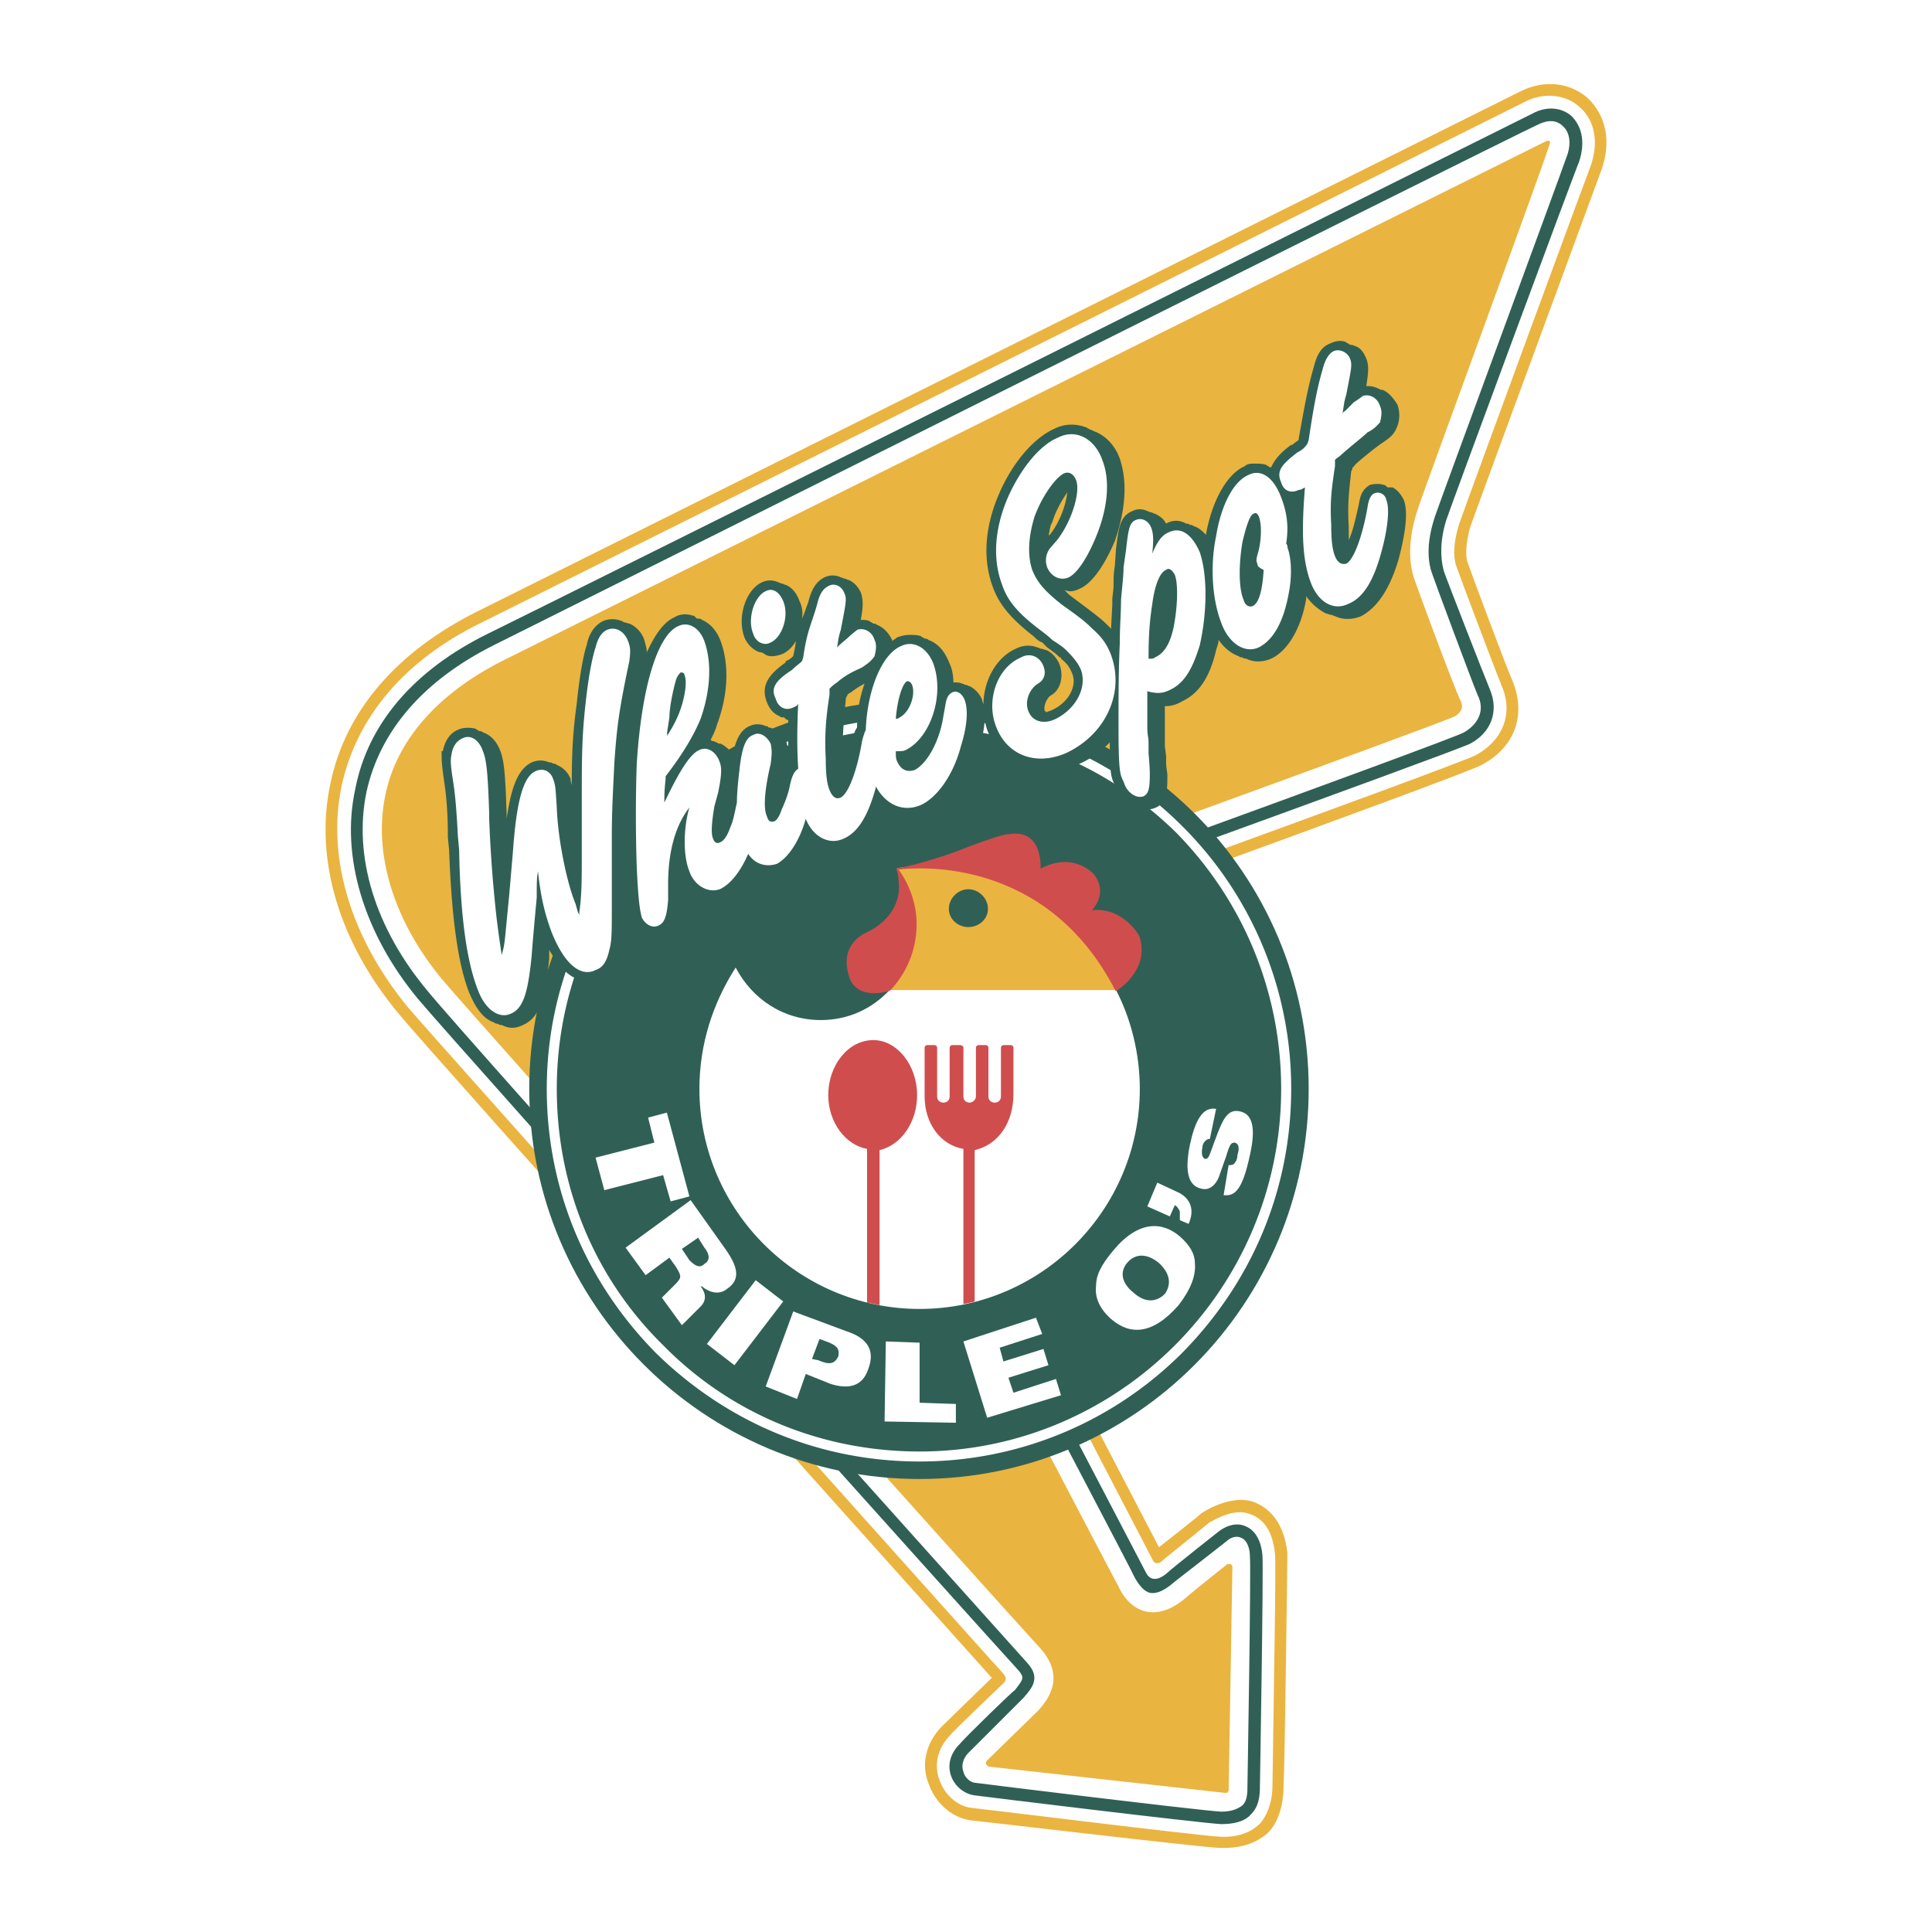
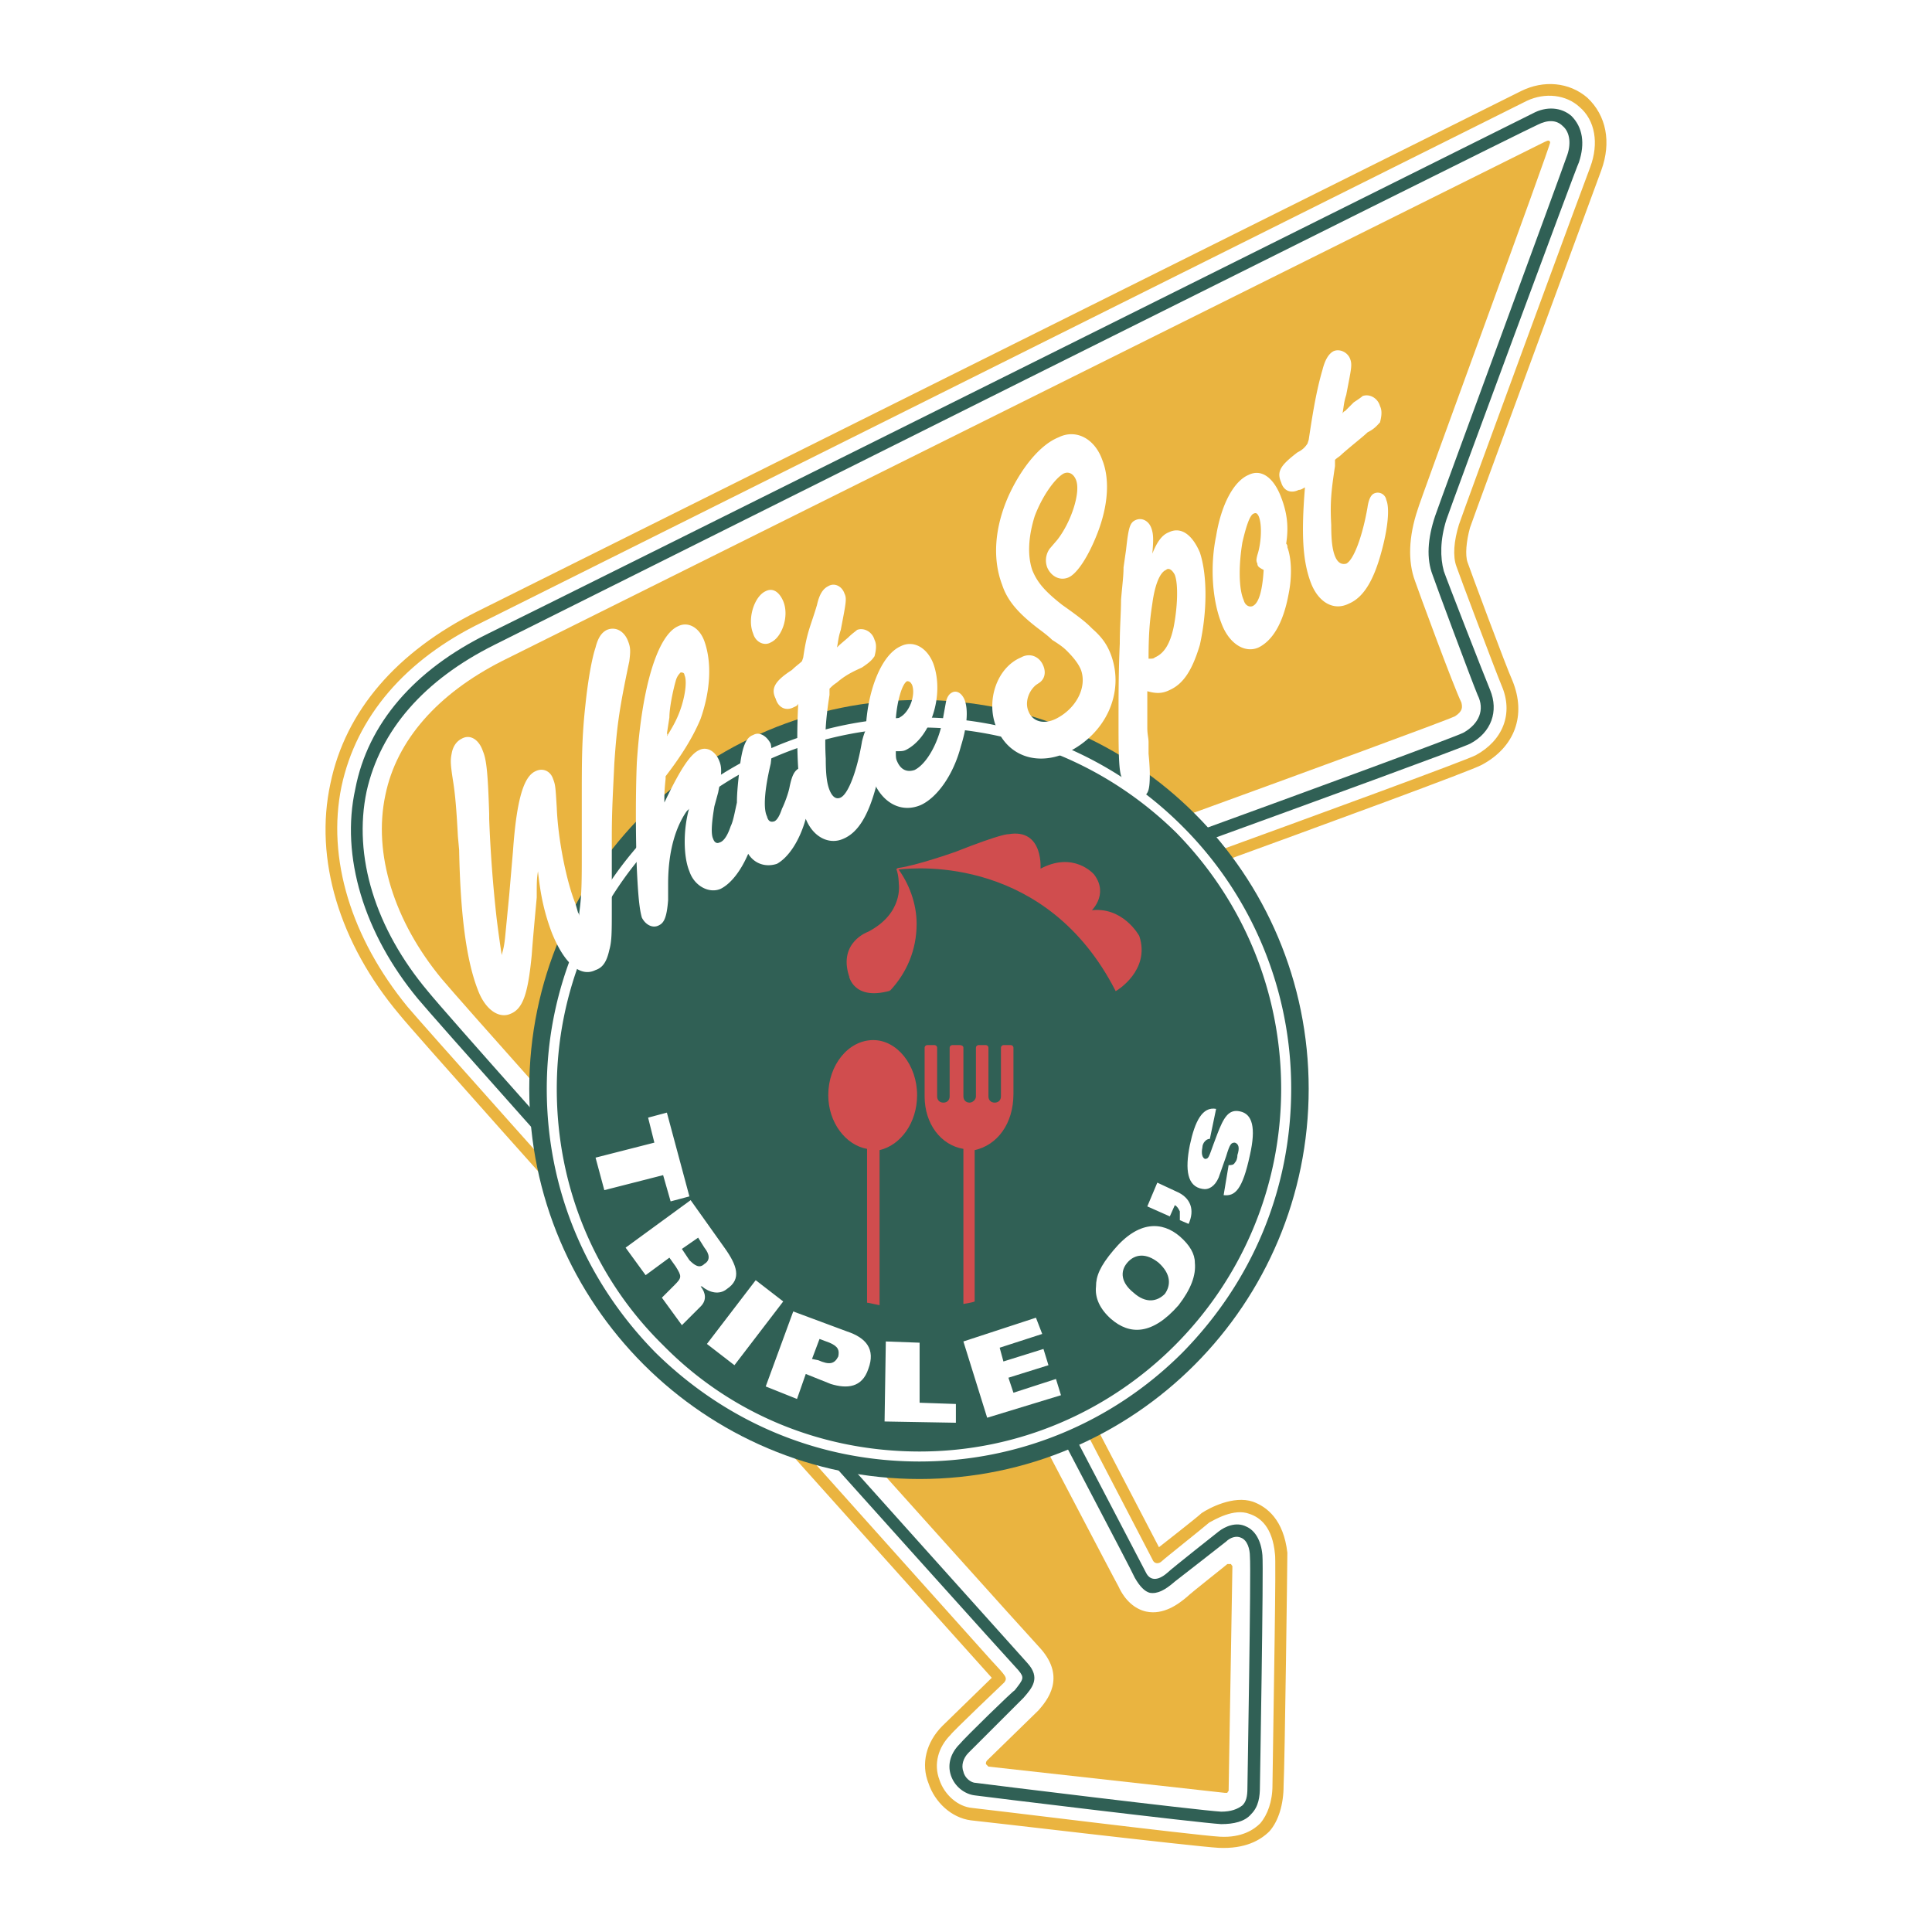
<svg xmlns="http://www.w3.org/2000/svg" width="2500" height="2500" viewBox="0 0 192.756 192.756">
  <path fill-rule="evenodd" clip-rule="evenodd" fill="#fff" d="M0 0h192.756v192.756H0V0z" />
  <path d="M159.279 16.812c.998-2.62.498-5.115-1.248-6.612-1.623-1.497-3.869-1.747-5.992-.624-2.746 1.373-99.235 49.405-104.228 51.9-7.864 3.868-12.857 9.731-14.354 16.843-1.499 7.361.873 15.595 6.74 22.582 2.372 2.869 55.921 62.506 58.168 65.125.623.623 1.123 1.123 1.248 1.373-.625.623-5.243 5.24-5.243 5.24-1.498 1.371-1.872 3.367-1.248 5.115.5 1.746 2.122 3.117 3.87 3.367.125 0 22.344 2.621 24.715 2.744 2.371.125 3.744-.748 4.494-1.496.873-.998 1.373-2.496 1.373-4.242 0-.25.373-22.332.373-23.205-.373-2.994-1.871-4.117-3.119-4.617-1.748-.623-3.994.625-4.619 1.123-.748.625-4.119 3.244-4.744 3.744-.873-1.748-14.229-27.447-24.34-46.785l-2.122-4.117c-.999-2.121-1.249-3.992-.749-5.365.5-.998 1.373-1.871 2.996-2.371.375-.124 54.424-19.587 56.295-20.585 3.121-1.622 4.244-4.741 2.871-7.86-.623-1.372-4.244-11.104-4.494-11.853-.248-.873-.248-2.245.25-3.742.5-1.498 12.982-35.308 13.107-35.682z" fill-rule="evenodd" clip-rule="evenodd" fill="#fff" />
  <path d="M159.654 16.937c.998-2.745.498-5.365-1.375-7.111-1.746-1.497-4.242-1.747-6.49-.624-2.746 1.372-99.11 49.405-104.103 51.9-7.989 3.992-13.106 9.855-14.604 17.092-1.623 7.486.874 15.845 6.865 22.957.625.873 6.241 7.111 13.73 15.471 2.872 13.723 12.857 24.701 25.964 28.943 10.735 12.102 19.472 21.834 19.472 21.834s-4.868 4.74-4.993 4.865c-1.623 1.621-2.122 3.742-1.373 5.613.624 1.873 2.247 3.369 4.119 3.619.25 0 22.344 2.619 24.715 2.744 2.621.125 4.119-.748 4.992-1.621.875-.998 1.373-2.621 1.373-4.492.125-2.371.375-22.457.375-23.205-.375-3.244-1.996-4.492-3.369-4.99-1.873-.625-4.244.623-4.994 1.123-.375.373-4.369 3.492-4.369 3.492s-2.496-4.74-5.867-11.354c12.359-6.486 20.846-19.586 20.846-34.559 0-8.607-2.869-16.717-7.613-23.08 12.357-4.616 23.967-8.858 24.84-9.357 3.246-1.747 4.369-4.865 2.996-8.234-.625-1.372-4.244-11.104-4.494-11.852s-.125-2.121.25-3.493c.5-1.497 12.982-35.307 13.107-35.681z" fill-rule="evenodd" clip-rule="evenodd" fill="#fff" />
  <path d="M48.061 61.975C53.054 59.48 149.543 11.323 152.289 9.95c1.873-.874 3.994-.624 5.367.624 1.623 1.373 1.998 3.743 1.123 6.113-.125.25-12.607 34.185-13.105 35.682-.5 1.622-.625 3.119-.25 4.117.25.748 3.869 10.355 4.494 11.853 1.248 2.869.123 5.614-2.623 7.111C145.424 76.447 91.5 95.91 91 96.035c-1.623.623-2.746 1.496-3.246 2.619-.624 1.498-.375 3.619.749 5.863.125.125 26.213 50.279 26.588 51.027.125.375.498.375.748.125s3.869-3.119 4.744-3.867c.498-.25 2.496-1.498 4.119-.873 1.123.373 2.371 1.373 2.621 4.117.125.498-.125 14.098-.25 23.08 0 1.623-.5 2.994-1.248 3.867-.625.625-1.873 1.498-4.119 1.373-2.371-.125-24.465-2.869-24.715-2.869-1.498-.125-2.871-1.373-3.37-2.869-.625-1.623-.125-3.369 1.123-4.617.125-.25 5.367-5.24 5.367-5.24.25-.373.25-.373-1.373-2.121 0 0-55.67-62.131-58.167-65.125-5.617-6.861-8.114-14.846-6.616-22.082 1.498-6.986 6.367-12.725 14.106-16.468zM33.082 78.194c-1.623 7.486.874 15.845 6.865 22.957 2.372 2.994 59.167 66.248 59.167 66.248s-4.868 4.74-4.993 4.865c-1.623 1.621-2.122 3.742-1.373 5.613.624 1.873 2.247 3.369 4.119 3.619.25 0 22.344 2.619 24.715 2.744 2.621.125 4.119-.748 4.992-1.621.875-.998 1.373-2.621 1.373-4.492.125-2.371.375-22.457.375-23.205-.375-3.244-1.996-4.492-3.369-4.99-1.873-.625-4.244.623-4.994 1.123-.375.373-4.369 3.492-4.369 3.492s-26.212-50.277-26.212-50.402c-.999-1.996-1.248-3.867-.749-5.115.375-.873 1.248-1.623 2.746-2.121.375-.125 54.424-19.587 56.42-20.71 3.246-1.747 4.369-4.865 2.996-8.234-.625-1.372-4.244-11.104-4.494-11.852s-.125-2.121.25-3.493c.5-1.497 12.982-35.307 13.107-35.682.998-2.745.498-5.365-1.375-7.111-1.746-1.497-4.242-1.747-6.49-.624-2.746 1.372-99.11 49.405-104.103 51.9-7.989 3.991-13.106 9.855-14.604 17.091z" fill-rule="evenodd" clip-rule="evenodd" fill="#eab440" stroke="#eab440" stroke-width=".237" stroke-miterlimit="2.613" />
  <path d="M49.309 64.346c4.993-2.495 101.357-50.653 104.104-51.9.998-.499 1.873-.499 2.496.125.75.624.875 1.872.375 3.119-.5 1.497-12.607 34.309-13.107 35.807-.748 2.246-.873 4.242-.248 5.863.248.749 3.869 10.48 4.492 11.978.75 1.497.125 2.869-1.373 3.742-1.623.874-55.421 20.336-55.92 20.461-2.372.749-3.995 2.246-4.868 4.117-.874 2.246-.624 5.115.874 7.984.25.625 5.867 11.229 11.858 22.582 6.865 13.225 14.854 28.32 15.229 29.193.5.875.998 1.373 1.498 1.498.748.125 1.498-.25 2.496-1.123.5-.375 5.117-3.992 5.117-3.992.375-.375 1-.623 1.498-.375.625.25.875 1.123.875 1.873.125 1.246-.25 22.955-.25 23.08 0 .873-.125 1.373-.5 1.746-.498.375-1.123.625-2.121.625-2.248-.125-23.592-2.746-24.465-2.871-.5 0-1.125-.498-1.25-1.123-.25-.623 0-1.371.499-1.871.5-.498 5.493-5.488 5.493-5.488.873-.998 1.748-1.996.375-3.494-3.121-3.492-56.046-62.381-59.791-66.996-5.243-6.238-7.49-13.474-6.117-19.962 1.372-6.115 5.74-11.105 12.731-14.598zM35.453 78.693c-1.498 6.737.874 14.473 6.242 20.959 3.869 4.617 56.795 63.629 59.915 66.996.625.75.5.873-.373 1.996-.125 0-4.994 4.742-5.493 5.365-.874.873-1.249 1.996-.874 3.119.375 1.123 1.373 1.871 2.373 1.996.873.125 22.342 2.744 24.59 2.869 1.248 0 2.371-.248 2.996-.998.748-.748.873-1.746.873-2.744 0 0 .375-21.957.25-23.08-.125-1.498-.75-2.496-1.623-2.869-.998-.5-2.121 0-2.746.498 0 0-4.744 3.742-5.117 4.117-1 .873-1.748.748-2.123 0-.498-.998-26.837-51.277-27.086-51.775-1.248-2.621-1.623-5.115-.749-6.986.624-1.623 1.997-2.746 4.119-3.494.375-.125 54.298-19.588 56.046-20.461 2.121-1.123 2.871-3.244 1.996-5.365-.623-1.497-4.367-11.104-4.617-11.852-.375-1.372-.375-3.119.25-5.115.498-1.497 13.105-35.557 13.23-35.682.625-1.871.375-3.493-.748-4.616-1-.873-2.498-.998-3.871-.249-2.746 1.372-99.11 49.405-104.228 51.9-7.365 3.619-11.983 8.984-13.232 15.471z" fill-rule="evenodd" clip-rule="evenodd" fill="#306055" />
  <path d="M38.449 79.317c-1.249 5.864.874 12.601 5.617 18.339 3.87 4.617 56.67 63.504 59.792 66.871 2.496 2.871.623 5.117-.25 6.115l-5.117 4.99c-.125.123-.125.248-.125.373l.25.25 23.592 2.619h.248c0-.123.125-.123.125-.248l.375-22.332c0-.125-.125-.125-.125-.25h-.375c-.125.125-3.619 2.869-3.994 3.244-.873.748-2.371 1.871-4.119 1.496-1.123-.25-2.121-1.123-2.746-2.494-.498-.875-8.363-15.971-15.353-29.195v-.125c-6.116-11.727-11.484-21.832-11.733-22.457-1.748-3.367-2.122-6.861-.874-9.605.625-1.622 2.247-3.868 5.992-5.116 2.746-.998 53.424-19.337 55.547-20.335-.125 0-.125 0 0 0 .748-.5.748-.874.625-1.373-.75-1.497-4.369-11.353-4.619-12.102-.75-1.996-.625-4.491.25-7.111.125-.624 13.355-36.555 13.23-36.68-.125-.25-.125-.25-1.123.25L50.058 65.967c-6.366 3.244-10.485 7.861-11.609 13.35z" fill-rule="evenodd" clip-rule="evenodd" fill="#eab440" />
  <path d="M91.749 147.561c21.47 0 38.819-17.467 38.819-38.926 0-21.458-17.35-38.8-38.819-38.8s-38.945 17.342-38.945 38.8c0 21.459 17.475 38.926 38.945 38.926z" fill-rule="evenodd" clip-rule="evenodd" fill="#306055" />
  <path d="M91.749 145.814c9.86 0 19.224-3.867 26.214-10.855 6.99-7.109 10.859-16.342 10.859-26.324a36.901 36.901 0 0 0-10.859-26.199 36.94 36.94 0 0 0-26.214-10.854c-20.471 0-37.198 16.593-37.198 37.053 0 9.982 3.87 19.215 10.86 26.324 7.115 6.988 16.352 10.855 26.338 10.855zM55.55 108.635c0-9.605 3.744-18.713 10.61-25.575 6.741-6.737 15.853-10.48 25.589-10.48 9.612 0 18.724 3.743 25.589 10.48 6.74 6.861 10.484 15.969 10.484 25.575 0 19.963-16.227 36.182-36.073 36.182-9.736 0-18.848-3.742-25.589-10.605-6.866-6.737-10.61-15.845-10.61-25.577z" fill-rule="evenodd" clip-rule="evenodd" fill="#fff" />
  <path fill-rule="evenodd" clip-rule="evenodd" fill="#fff" d="M65.286 114l-.624-2.494 1.873-.5 2.246 8.359-1.872.498-.749-2.619-5.867 1.498-.874-3.244L65.286 114zM68.906 119.74l3.371 4.74c1.248 1.746 1.748 3.119.25 4.117-.749.623-1.747.373-2.496-.25h-.125c.5.623.624 1.373 0 1.996l-1.873 1.871-1.997-2.744 1.249-1.248c.749-.748.749-.873.125-1.871l-.624-.873-2.372 1.746-1.997-2.744 6.489-4.74zm-.874 4.865l.749 1.123c.5.498.999.873 1.498.373.624-.373.5-.998 0-1.621l-.625-.998-1.622 1.123zM75.397 127.725l2.746 2.121-4.868 6.361-2.746-2.121 4.868-6.361zM79.142 130.844l5.368 1.996c1.872.623 2.871 1.746 2.122 3.742-.624 1.871-2.122 1.996-3.745 1.498l-2.496-.998-.874 2.494-3.121-1.248 2.746-7.484zm1.872 4.74l.624.125c1.123.498 1.623.373 1.997-.375.125-.623 0-.998-.874-1.373l-.998-.373-.749 1.996zM88.378 133.838l3.371.123v5.99l3.62.125v1.871l-7.115-.125.124-7.984zM96.118 133.838l7.239-2.371.625 1.621-4.244 1.373.373 1.373 3.996-1.248.498 1.621-3.994 1.248.5 1.498 4.244-1.373.499 1.621-7.364 2.246-2.372-7.609zM119.211 125.977c.125 1.248-.375 2.621-1.623 4.242-2.621 2.994-4.869 2.994-6.74 1.373-1.125-.998-1.623-2.121-1.498-3.244 0-.998.373-1.996 1.748-3.617 2.496-2.994 4.867-2.871 6.615-1.373.998.872 1.498 1.746 1.498 2.619zm-6.74 0c-.75.875-.625 1.996.623 2.994 1.248 1.123 2.371.875 3.121.125.623-.873.623-1.996-.625-3.119-1.248-.998-2.371-.873-3.119 0zM117.713 121.736v-.875c-.125-.248-.25-.498-.5-.623l-.5 1.123-2.246-.998.998-2.371 1.873.873c1.498.625 1.873 1.873 1.248 3.244l-.873-.373zM120.709 113.627c-.25 0-.375.123-.5.248s-.25.375-.25.625c-.125.623 0 .998.25 1.123.375 0 .375-.125.873-1.498l.375-.998c.625-1.621 1.123-2.494 2.246-2.246 1.25.25 1.623 1.623 1 4.367-.75 3.494-1.498 4.117-2.621 3.992l.498-2.994c.25 0 .5 0 .625-.25.125-.125.25-.373.25-.748.248-.748.123-1.123-.25-1.248-.375 0-.5.125-.875 1.373l-.748 2.121c-.375.873-.998 1.248-1.623 1.123-1.498-.25-1.748-1.873-1.248-4.367.5-2.371 1.248-3.867 2.621-3.617l-.623 2.994z" />
-   <path d="M140.057 49.874c-.25-.499-.625-.998-1.123-1.248h-.5c-.125-.125-.25-.25-.375-.25-.375-.125-.873-.125-1.373 0-.873.499-.998 1.248-1.123 1.996-.375 1.622-.625 2.745-.998 3.493v-1.248c-.125-2.246 0-3.369.248-5.614 0 0 .125-.125.125-.374.125 0 .125-.125.375-.375.998-.874 2.121-1.747 2.496-1.996.75-.499 1.248-.874 1.498-1.497.375-.749.375-1.622.125-2.371-.375-.624-.873-1.248-1.498-1.497-.125 0-.25 0-.375-.125-.125 0-.248-.125-.373-.125-.25-.125-.625-.125-.875-.125.25-1.497.25-2.121 0-2.744-.248-.624-.623-1.123-1.123-1.248-.25-.125-.375-.125-.498-.125-.125-.125-.25-.125-.375-.249-.5-.25-1.123-.125-1.623.125-.998.375-1.373 1.373-1.623 2.371-.623 2.121-.998 4.367-1.498 7.111v.125c-.125.125-.375.249-.623.499h-.125c-.875.624-1.623 1.373-1.998 2.246h-.125c-.125-.125-.25-.125-.373-.25-.375-.125-.75-.125-1.125-.125-.373 0-.748 0-.998.25-1.748.749-3.246 3.369-3.869 6.737v.125c-.375-.374-.75-.749-1.248-.873-.125-.125-.25-.125-.375-.125-.125-.125-.25-.125-.375-.125a1.916 1.916 0 0 0-1.996 0c-.25-.499-.625-.748-1.123-.998-.125 0-.25-.125-.375-.125s-.25-.125-.375-.125a1.59 1.59 0 0 0-1.498 0c-1.248.5-1.373 1.747-1.623 3.743l-.123 1.747c-.125.748-.125 1.248-.125 2.121l-.125 1.123v.624l-.125 2.37-.375-.374c-.625-.624-1.123-.998-3.121-2.496-.498-.374-.873-.624-1.123-.998.5.25.998.125 1.498-.125 1.748-.749 3.121-3.868 3.496-4.741 1.123-3.244 1.248-5.989.498-8.234-.498-1.373-1.498-2.371-2.621-2.745-.125-.125-.375-.125-.5-.25-.125 0-.125-.125-.25-.125-.998-.374-2.121-.374-3.119.125-1.998.873-4.119 3.244-5.492 6.362-1.498 3.369-1.748 6.737-.625 9.607.625 1.622 1.748 2.994 3.994 4.741.25.25.5.499.875.624l.498.499c.875.624 1.125.873 1.248.998h.125v.125c.625.499.875.873 1.125 1.497.498 1.248-.375 2.869-1.998 3.618-.25.125-.375.125-.625.25 0-.125 0-.125-.123-.125-.125-.499.123-1.123.498-1.497l.375-.25c.748-.624.998-1.747.623-2.87-.248-.624-.748-1.248-1.373-1.497-.123 0-.373-.125-.498-.125s-.25-.125-.375-.125c-.625-.25-1.373-.25-2.121.125-1.998.873-3.246 3.243-3.246 5.614 0-.125-.125-.375-.125-.5a2.697 2.697 0 0 0-1.249-1.372c-.125 0-.25-.125-.374-.125-.125 0-.25-.125-.375-.125-.25-.125-.5-.125-.874-.125 0-.624-.125-1.372-.375-1.872-.499-1.248-1.123-1.996-2.122-2.37-.125-.125-.25-.125-.374-.125-.125-.125-.25-.125-.375-.25-.374-.125-.749-.125-1.123-.125-.5 0-.874.125-1.249.25-.125.125-.375.25-.499.374v-.125c-.375-.749-.874-1.248-1.498-1.497-.125-.125-.25-.125-.375-.125-.125-.125-.25-.125-.374-.25-.25-.125-.625-.125-.874-.125.25-1.373.25-1.997 0-2.745-.25-.499-.624-.998-1.248-1.248-.125 0-.25-.125-.375-.125s-.25-.125-.375-.125a1.85 1.85 0 0 0-1.623 0c-.999.499-1.373 1.497-1.623 2.495-.25.624-.375 1.123-.624 1.622a2.74 2.74 0 0 0-.25-1.747c-.25-.749-.749-1.372-1.373-1.622-.125 0-.25-.125-.375-.125s-.25-.125-.374-.125a1.85 1.85 0 0 0-1.623 0c-1.623.749-2.497 3.494-1.748 5.49.25.624.75 1.123 1.249 1.372.25.125.374.125.499.125.125.125.25.125.375.25.5.25 1.124.125 1.748-.125.5-.25.999-.749 1.248-1.248 0 .375-.125.874-.25 1.497-.125.125-.375.375-.749.499v.125c-1.374.998-2.622 2.121-1.873 3.992.25.624.624 1.123 1.248 1.373.125.125.25.125.5.125 0 .125.125.125.25.25h.125v2.62c-.125-.125-.125-.125-.125-.25-.25-.749-.749-1.248-1.373-1.497-.125 0-.25-.125-.5-.125 0-.125-.125-.125-.25-.125a1.85 1.85 0 0 0-1.623 0c-.874.374-1.373 1.373-1.623 2.745-.374-.374-.749-.749-1.248-.998-.125 0-.25 0-.374-.125-.125 0-.25-.125-.375-.125s-.25-.125-.25-.125c.25-.499.5-.999.625-1.497 1.123-2.994 1.248-5.989.374-8.359-.374-.998-.999-1.747-1.872-2.121-.125-.125-.25-.125-.5-.125l-.25-.25c-.749-.25-1.373-.25-1.997.125-1.124.499-1.998 1.871-2.747 3.493 0-.374-.125-.749-.25-1.248-.25-.749-.874-1.373-1.498-1.622-.125 0-.374-.125-.499-.125s-.125-.125-.25-.125a2.43 2.43 0 0 0-1.872 0c-.749.375-1.373 1.123-1.623 2.371-.374 1.123-.749 3.369-.999 5.864-.375 2.745-.499 4.741-.499 8.234 0-.25-.125-.5-.125-.749a2.47 2.47 0 0 0-1.373-1.372c-.125-.125-.25-.125-.375-.125-.125-.125-.25-.125-.374-.125-.624-.25-1.124-.25-1.748 0-1.249.624-1.998 2.121-2.497 5.614v-.249c-.125-4.117-.25-5.49-.624-6.488-.375-.998-.999-1.622-1.748-1.872-.125-.125-.25-.125-.374-.125-.125-.125-.25-.125-.375-.25-.625-.125-1.249-.125-1.748.125-.624.25-1.249.874-1.498 2.121h-.125v.125c0 .749 0 1.123.25 2.87.25 1.622.374 3.369.374 5.49v.125l.125 1.248c.25 6.737.874 11.354 1.997 14.223.625 1.496 1.373 2.619 2.497 2.994.125.125.25.125.375.125.125.125.25.125.375.125.749.373 1.373.373 2.122 0 1.748-.75 2.247-2.869 2.622-6.613v-.873c.874 1.497 1.748 2.496 2.746 2.869.125.125.375.125.5.25.125 0 .25 0 .375.125.749.25 1.498.25 2.247-.125.999-.375 1.498-1.248 1.873-2.62v.125c.25-1.123.25-1.996.25-4.491v-1.622c0 1.248.25 1.996.375 2.495.25.624.749 1.123 1.373 1.373.125.125.25.125.375.125.125.125.25.125.375.25.5.25 1.124.125 1.623-.125 1.248-.499 1.373-1.996 1.373-3.243l.125-1.747v-.25c.375.624.874 1.123 1.623 1.373.125 0 .25.125.375.125.125.125.25.125.375.125a2.64 2.64 0 0 0 2.371 0c.874-.374 1.748-1.372 2.497-2.744.125.125.125.125.25.125.125.125.25.125.375.125a2.641 2.641 0 0 0 2.372 0c.999-.499 1.997-1.622 2.621-2.994.25.125.375.25.625.25.125.125.374.125.499.125.125.125.25.125.25.25.874.374 1.873.25 2.747-.125 1.248-.624 2.247-1.871 3.12-3.868.125.125.375.25.624.375.125 0 .25.125.375.125s.25.125.375.125c.999.375 2.122.375 3.121-.125 1.998-.874 3.745-3.244 4.618-6.488.375-1.248.625-2.371.625-3.369 0 .375.125.874.25 1.248.623 1.622 1.746 2.745 3.244 3.369.125.125.375.125.5.125.125.125.125.125.25.125 1.623.749 3.369.624 5.242-.25 1.123-.499 2.121-1.248 2.996-2.121 0 3.119.125 3.494.5 4.242 0 .125 0 .125.123.374a2.62 2.62 0 0 0 1.623 1.622c.125 0 .25.125.375.125s.25.125.375.125c.498.25 1.123.25 1.621 0 1.125-.499 1.125-1.872 1.125-3.119v-.125c0-.25-.125-.749-.125-1.248v-.624l-.125-.998v-1.623-2.37c.623 0 1.123-.125 1.748-.5 1.621-.748 2.746-2.37 3.369-5.115.125-.375.25-.749.25-.998.5.749 1.248 1.372 1.996 1.622.125.125.25.125.375.125.125.125.25.125.375.125.75.374 1.623.374 2.496 0 1.623-.749 2.996-2.995 3.496-5.989v-.25c.498.749 1.248 1.372 1.996 1.747.125 0 .375.125.5.125s.25.125.375.125c.748.375 1.746.375 2.621 0 1.621-.873 2.871-2.745 3.744-5.739.248-.993 1.121-4.236.498-5.858zM84.135 75.948c-.125-1.996 0-3.743.25-6.113 0-.125 0-.25.125-.374 0-.125.125-.25.374-.375.5-.374.874-.624 1.373-.873a12.847 12.847 0 0 0-.749 4.366c-.25.375-.375.749-.375 1.248-.375 1.497-.624 2.62-.999 3.493l.001-1.372zm22.344-26.823c-.125 1.248-.75 2.995-1.748 4.242 0 0-.125 0-.125.125.125-.499.125-.998.375-1.373.374-1.247.998-2.245 1.498-2.994z" fill-rule="evenodd" clip-rule="evenodd" fill="#306055" />
  <path d="M60.543 62.849c-.5.25-.874.749-1.124 1.747-.374 1.123-.749 3.244-.999 5.614-.375 3.368-.375 5.489-.375 9.856v4.991c0 2.744 0 4.242-.25 5.988v.374c0-.249-.125-.374-.125-.374l-.25-.873c-.874-2.121-1.748-6.363-1.872-9.607-.125-1.996-.125-2.246-.375-2.87-.25-.749-.998-1.123-1.747-.749-1.124.5-1.873 2.62-2.247 7.985l-.375 4.367-.375 3.868c-.125 1.372-.25 1.622-.375 2.121-.125-.874-.25-1.622-.499-3.618a133.424 133.424 0 0 1-.749-9.981v-.499c-.125-3.868-.25-5.365-.625-6.238-.374-1.123-1.248-1.747-2.122-1.248-.5.25-.874.749-.999 1.497-.125.624-.125.998.125 2.62.249 1.497.374 3.244.499 5.614l.125 1.372c.125 6.612.749 11.104 1.873 13.973.749 1.996 2.122 2.869 3.246 2.371 1.248-.5 1.748-1.996 2.122-5.864.125-1.747.375-4.367.499-5.739 0-1.497 0-1.872.125-2.62.25 2.371.625 4.117 1.373 6.113 1.249 3.12 2.871 4.491 4.369 3.743.749-.25 1.124-.873 1.373-1.996.25-.874.25-1.747.25-4.118v-7.111c0-2.745.125-4.616.25-7.361.25-3.743.499-5.489 1.498-10.23.125-.998.125-1.372-.125-1.996-.371-.998-1.245-1.497-2.119-1.122zM76.895 64.096c1.123-.499 1.872-2.62 1.248-4.117-.375-.874-.999-1.372-1.748-.998-1.124.499-1.873 2.745-1.248 4.242.25.873 1.124 1.247 1.748.873z" fill-rule="evenodd" clip-rule="evenodd" fill="#fff" />
  <path d="M94.995 69.086c-.25.125-.5.375-.625.998l-.25 1.373c-.375 2.495-1.623 4.741-2.871 5.365-.749.25-1.373 0-1.748-.874-.125-.25-.125-.499-.125-.998.499 0 .749 0 .999-.125 2.497-1.248 3.87-5.489 2.746-8.609-.624-1.622-1.997-2.37-3.246-1.747-1.997.874-3.37 4.616-3.495 8.359-.125.25-.25.624-.374 1.123-.5 2.994-1.373 5.24-2.122 5.614-.5.25-.874-.125-1.124-.749-.249-.624-.374-1.497-.374-3.119-.125-2.246 0-3.992.374-6.362v-.624c.25-.25.375-.374.75-.624.999-.873 1.997-1.248 2.497-1.497.749-.499.998-.749 1.248-1.123.125-.499.25-1.123 0-1.622-.25-.874-1.124-1.248-1.748-.998-.125.125-.5.374-.874.749l-.874.749-.25.25c.125-.624.125-.998.375-1.747.499-2.62.624-3.119.375-3.618-.25-.749-.999-1.123-1.623-.749-.499.25-.874.749-1.124 1.872-.624 2.121-.999 2.62-1.373 5.24l-.125.374c-.25.25-.625.499-.999.874-1.748 1.123-2.122 1.872-1.623 2.87.25.873.999 1.247 1.748.873.25-.125.375-.125.5-.374-.125 2.37-.125 4.616 0 6.487-.375.25-.624.624-.874 1.872-.125.624-.499 1.622-.749 2.121-.25.749-.499 1.123-.749 1.248-.375.125-.625 0-.749-.499-.375-.749-.25-2.62.375-5.24.125-.998.125-1.372 0-1.996-.375-.749-1.124-1.248-1.748-.873-.749.249-1.124 1.247-1.373 3.493-.125 1.123-.25 2.246-.25 3.244-.25 1.123-.375 1.872-.624 2.371-.25.749-.625 1.497-1.124 1.622-.249.125-.499 0-.624-.375-.25-.499-.125-1.746.125-3.243l.375-1.373c.375-1.872.375-2.495.125-3.119-.374-.998-1.248-1.497-1.997-1.123-.874.374-1.872 1.871-3.37 4.99l-.125.25c0-.874 0-1.123.125-2.371v-.249c1.248-1.622 2.621-3.618 3.495-5.739.999-2.87 1.123-5.614.375-7.735-.5-1.372-1.623-1.996-2.622-1.497-1.997.874-3.62 5.864-4.119 13.599-.125 2.869-.125 7.361 0 10.604.125 2.62.25 3.992.5 4.866.375.749 1.124 1.123 1.748.749.499-.25.749-.874.874-2.496v-1.622c0-3.244.749-5.864 2.122-7.61-.624 2.121-.624 4.866 0 6.363.5 1.497 1.998 2.246 3.121 1.747.999-.499 1.997-1.747 2.746-3.493.624.998 1.748 1.373 2.871.998 1.124-.624 2.247-2.246 2.871-4.492.749 1.872 2.371 2.62 3.745 1.996 1.498-.623 2.497-2.37 3.245-5.115v-.125c.999 1.871 2.747 2.62 4.494 1.871 1.623-.749 3.246-2.994 3.995-5.864.624-1.996.749-3.618.375-4.616-.252-.625-.751-.999-1.25-.75zm-28.46 4.118l.25-1.622c0-.998.375-2.745.624-3.618.125-.499.375-.748.5-.873.125 0 .375 0 .375.25.25.499.125 1.747-.25 2.995-.375 1.247-.874 2.121-1.498 3.119-.001-.126.123-.251-.001-.251zM90.5 67.963c.25 0 .375.125.5.375.375.998-.25 2.744-1.249 3.243-.125.125-.25.125-.374.125.125-1.747.624-3.493 1.123-3.743zM108.975 62.724c-.5-.499-.873-.873-2.996-2.37-1.746-1.373-2.496-2.246-2.996-3.494-.498-1.497-.373-3.368.25-5.364.75-1.996 1.998-3.743 2.871-4.242.5-.25.998 0 1.248.624.5 1.247-.498 4.242-1.871 5.988l-.75.874a1.994 1.994 0 0 0-.25 1.872c.375.873 1.248 1.372 2.123.998.873-.375 1.996-2.121 2.871-4.367 1.123-2.869 1.248-5.489.498-7.36-.748-2.121-2.621-3.119-4.367-2.246-1.873.749-3.746 3.119-4.994 5.864-1.373 3.119-1.623 6.238-.623 8.858.498 1.497 1.496 2.745 3.619 4.366.5.375.998.749 1.373 1.123.998.624 1.248.874 1.498 1.123.623.624 1.123 1.248 1.373 1.872.623 1.747-.5 3.868-2.496 4.866-1.248.624-2.373.25-2.746-.749-.375-.873 0-1.996.748-2.619l.375-.25c.5-.374.623-.998.375-1.622-.375-.998-1.373-1.372-2.248-.873-2.371.998-3.494 4.242-2.496 6.862 1.123 2.994 4.119 3.992 7.115 2.62 3.869-1.871 5.742-5.988 4.369-9.731-.375-1.001-.875-1.75-1.873-2.623zM116.59 53.117c-.625.25-1.125.874-1.623 2.121.125-1.372.125-1.996-.125-2.62s-.875-.998-1.498-.749c-.625.25-.75.749-.998 2.994l-.25 1.747c0 .873-.125 1.747-.25 3.243 0 1.248-.125 2.745-.125 4.367-.125 2.745-.125 5.116-.125 8.359 0 5.365.25 4.616.625 5.739.373.873 1.248 1.372 1.871 1.123.5-.25.625-.749.625-2.246 0 0 0-.749-.125-1.996v-1.123c0-.499-.125-.748-.125-1.497V68.961c.873.25 1.498.25 2.246-.125 1.375-.624 2.248-1.996 2.996-4.491.75-3.369.75-6.987 0-9.232-.748-1.746-1.871-2.619-3.119-1.996zm.498 9.482c-.375 1.747-.998 2.62-1.871 2.994-.125.125-.25.125-.625.125 0-2.496.125-3.868.375-5.49.25-1.871.748-3.119 1.373-3.369.25-.249.623 0 .873.499.375.999.25 3.37-.125 5.241zM128.322 54.24c.25-1.622.125-2.994-.5-4.616-.748-1.996-1.996-2.87-3.244-2.246-1.498.624-2.746 2.994-3.246 6.113-.623 2.994-.375 6.362.5 8.608.748 2.121 2.371 3.119 3.744 2.495 1.498-.749 2.496-2.62 2.996-5.365.375-1.872.25-3.618-.125-4.616 0-.123 0-.248-.125-.373zm-3.369 6.238c-.375.125-.75-.125-.875-.624-.5-1.123-.5-3.493-.125-5.739.375-1.622.75-2.745 1.125-2.87.248-.125.373 0 .498.25.375.873.25 2.744-.125 3.867-.125.499-.125.624 0 .873 0 .25.125.375.625.624-.125 2.122-.5 3.37-1.123 3.619zM138.309 49.874a.862.862 0 0 0-1.248-.624c-.25.125-.5.499-.625 1.373-.498 2.87-1.373 5.24-2.121 5.614-.5.125-.875-.125-1.123-.748-.25-.624-.375-1.497-.375-3.119-.125-2.246 0-3.369.375-5.864v-.624c.248-.25.373-.25.748-.624.998-.874 2.123-1.747 2.496-2.121.75-.374.998-.749 1.248-.998.125-.499.25-1.123 0-1.622-.25-.873-1.123-1.247-1.746-.998-.125.125-.5.375-.875.624l-.873.874s-.125 0-.25.25c.125-.624.125-1.123.375-1.872.498-2.62.623-2.994.375-3.618-.25-.624-1-.998-1.623-.749-.5.25-.875.874-1.123 1.872-.625 2.121-1 4.491-1.375 6.987l-.123.374c-.25.374-.5.624-1 .873-1.623 1.248-2.121 1.872-1.623 2.994.25.874 1 1.123 1.748.749.25 0 .375-.125.625-.25-.375 4.616-.25 7.361.623 9.606.75 1.872 2.248 2.745 3.746 1.996 1.498-.624 2.496-2.371 3.244-5.115.625-2.246.875-4.367.5-5.24z" fill-rule="evenodd" clip-rule="evenodd" fill="#fff" />
-   <path d="M88.753 98.779c1.623-1.746 2.621-3.992 2.621-6.612 0-1.996-.624-3.868-1.748-5.49 0 0 14.355-2.371 21.719 12.102H88.753z" fill-rule="evenodd" clip-rule="evenodd" fill="#eab440" stroke="#eab440" stroke-width=".156" stroke-miterlimit="2.613" />
-   <path d="M111.346 98.779c1.498 2.869 2.373 6.363 2.373 9.855 0 12.104-9.861 21.959-21.97 21.959-12.108 0-21.969-9.855-21.969-21.959 0-4.49 1.373-8.607 3.62-12.102 1.623 3.119 4.743 5.24 8.488 5.24 2.746 0 5.117-1.123 6.865-2.994h22.593v.001z" fill-rule="evenodd" clip-rule="evenodd" fill="#fff" />
  <path d="M94.745 90.67c0-.998.874-1.872 1.872-1.872.999 0 1.874.874 1.874 1.872s-.875 1.747-1.874 1.747c-.998 0-1.872-.749-1.872-1.747z" fill-rule="evenodd" clip-rule="evenodd" fill="#306055" stroke="#306055" stroke-width=".156" stroke-miterlimit="2.613" />
  <path d="M89.627 86.678c1.873-.25 5.742-1.622 5.742-1.622 4.743-1.872 5.243-1.747 5.243-1.747 3.496-.624 3.121 3.493 3.121 3.493 3.369-1.871 5.367.499 5.367.499 1.498 1.997-.375 3.618-.375 3.618 3.246-.499 4.869 2.495 4.869 2.495 1.123 3.369-2.248 5.365-2.248 5.365-6.866-13.349-19.722-12.351-21.719-12.101z" fill-rule="evenodd" clip-rule="evenodd" fill="#d04d4e" stroke="#d04d4e" stroke-width=".156" stroke-miterlimit="2.613" />
  <path d="M88.753 98.779c1.623-1.746 2.621-3.992 2.621-6.612 0-1.996-.749-3.993-1.873-5.49.25.624.25 1.497.25 1.497s.5 2.995-3.12 4.866c0 0-2.871.998-1.873 4.243.001 0 .375 2.494 3.995 1.496z" fill-rule="evenodd" clip-rule="evenodd" fill="#d04d4e" />
  <path d="M88.753 98.779c1.623-1.746 2.621-3.992 2.621-6.612 0-1.996-.749-3.993-1.873-5.49.25.624.25 1.497.25 1.497s.5 2.995-3.12 4.866c0 0-2.871.998-1.873 4.243.001 0 .375 2.494 3.995 1.496" fill="none" stroke="#d04d4e" stroke-width=".156" stroke-miterlimit="2.613" />
  <path d="M87.754 130.219v-15.471c2.122-.498 3.745-2.744 3.745-5.488 0-2.994-1.998-5.49-4.369-5.49-2.496 0-4.494 2.496-4.494 5.49 0 2.744 1.748 4.99 3.87 5.365v15.344s.125 0 1.248.25zM92.249 109.135v.25c0 2.744 1.623 4.865 3.869 5.24v15.469s.874-.125 1.125-.248v-15.098c2.246-.498 3.869-2.619 3.869-5.613v-4.617c0-.123-.125-.248-.25-.248h-.75c-.123 0-.248.125-.248.248v4.867c0 .373-.25.623-.625.623s-.623-.25-.623-.623v-4.867c0-.123-.125-.248-.25-.248h-.75c-.125 0-.248.125-.248.248v4.867c0 .373-.375.623-.625.623-.374 0-.624-.25-.624-.623v-4.867c0-.123-.125-.248-.374-.248h-.749c-.125 0-.25.125-.25.248v4.867c0 .373-.25.623-.624.623-.375 0-.624-.25-.624-.623v-4.867c0-.123-.125-.248-.25-.248h-.749c-.125 0-.25.125-.25.248v4.617z" fill-rule="evenodd" clip-rule="evenodd" fill="#d04d4e" />
</svg>